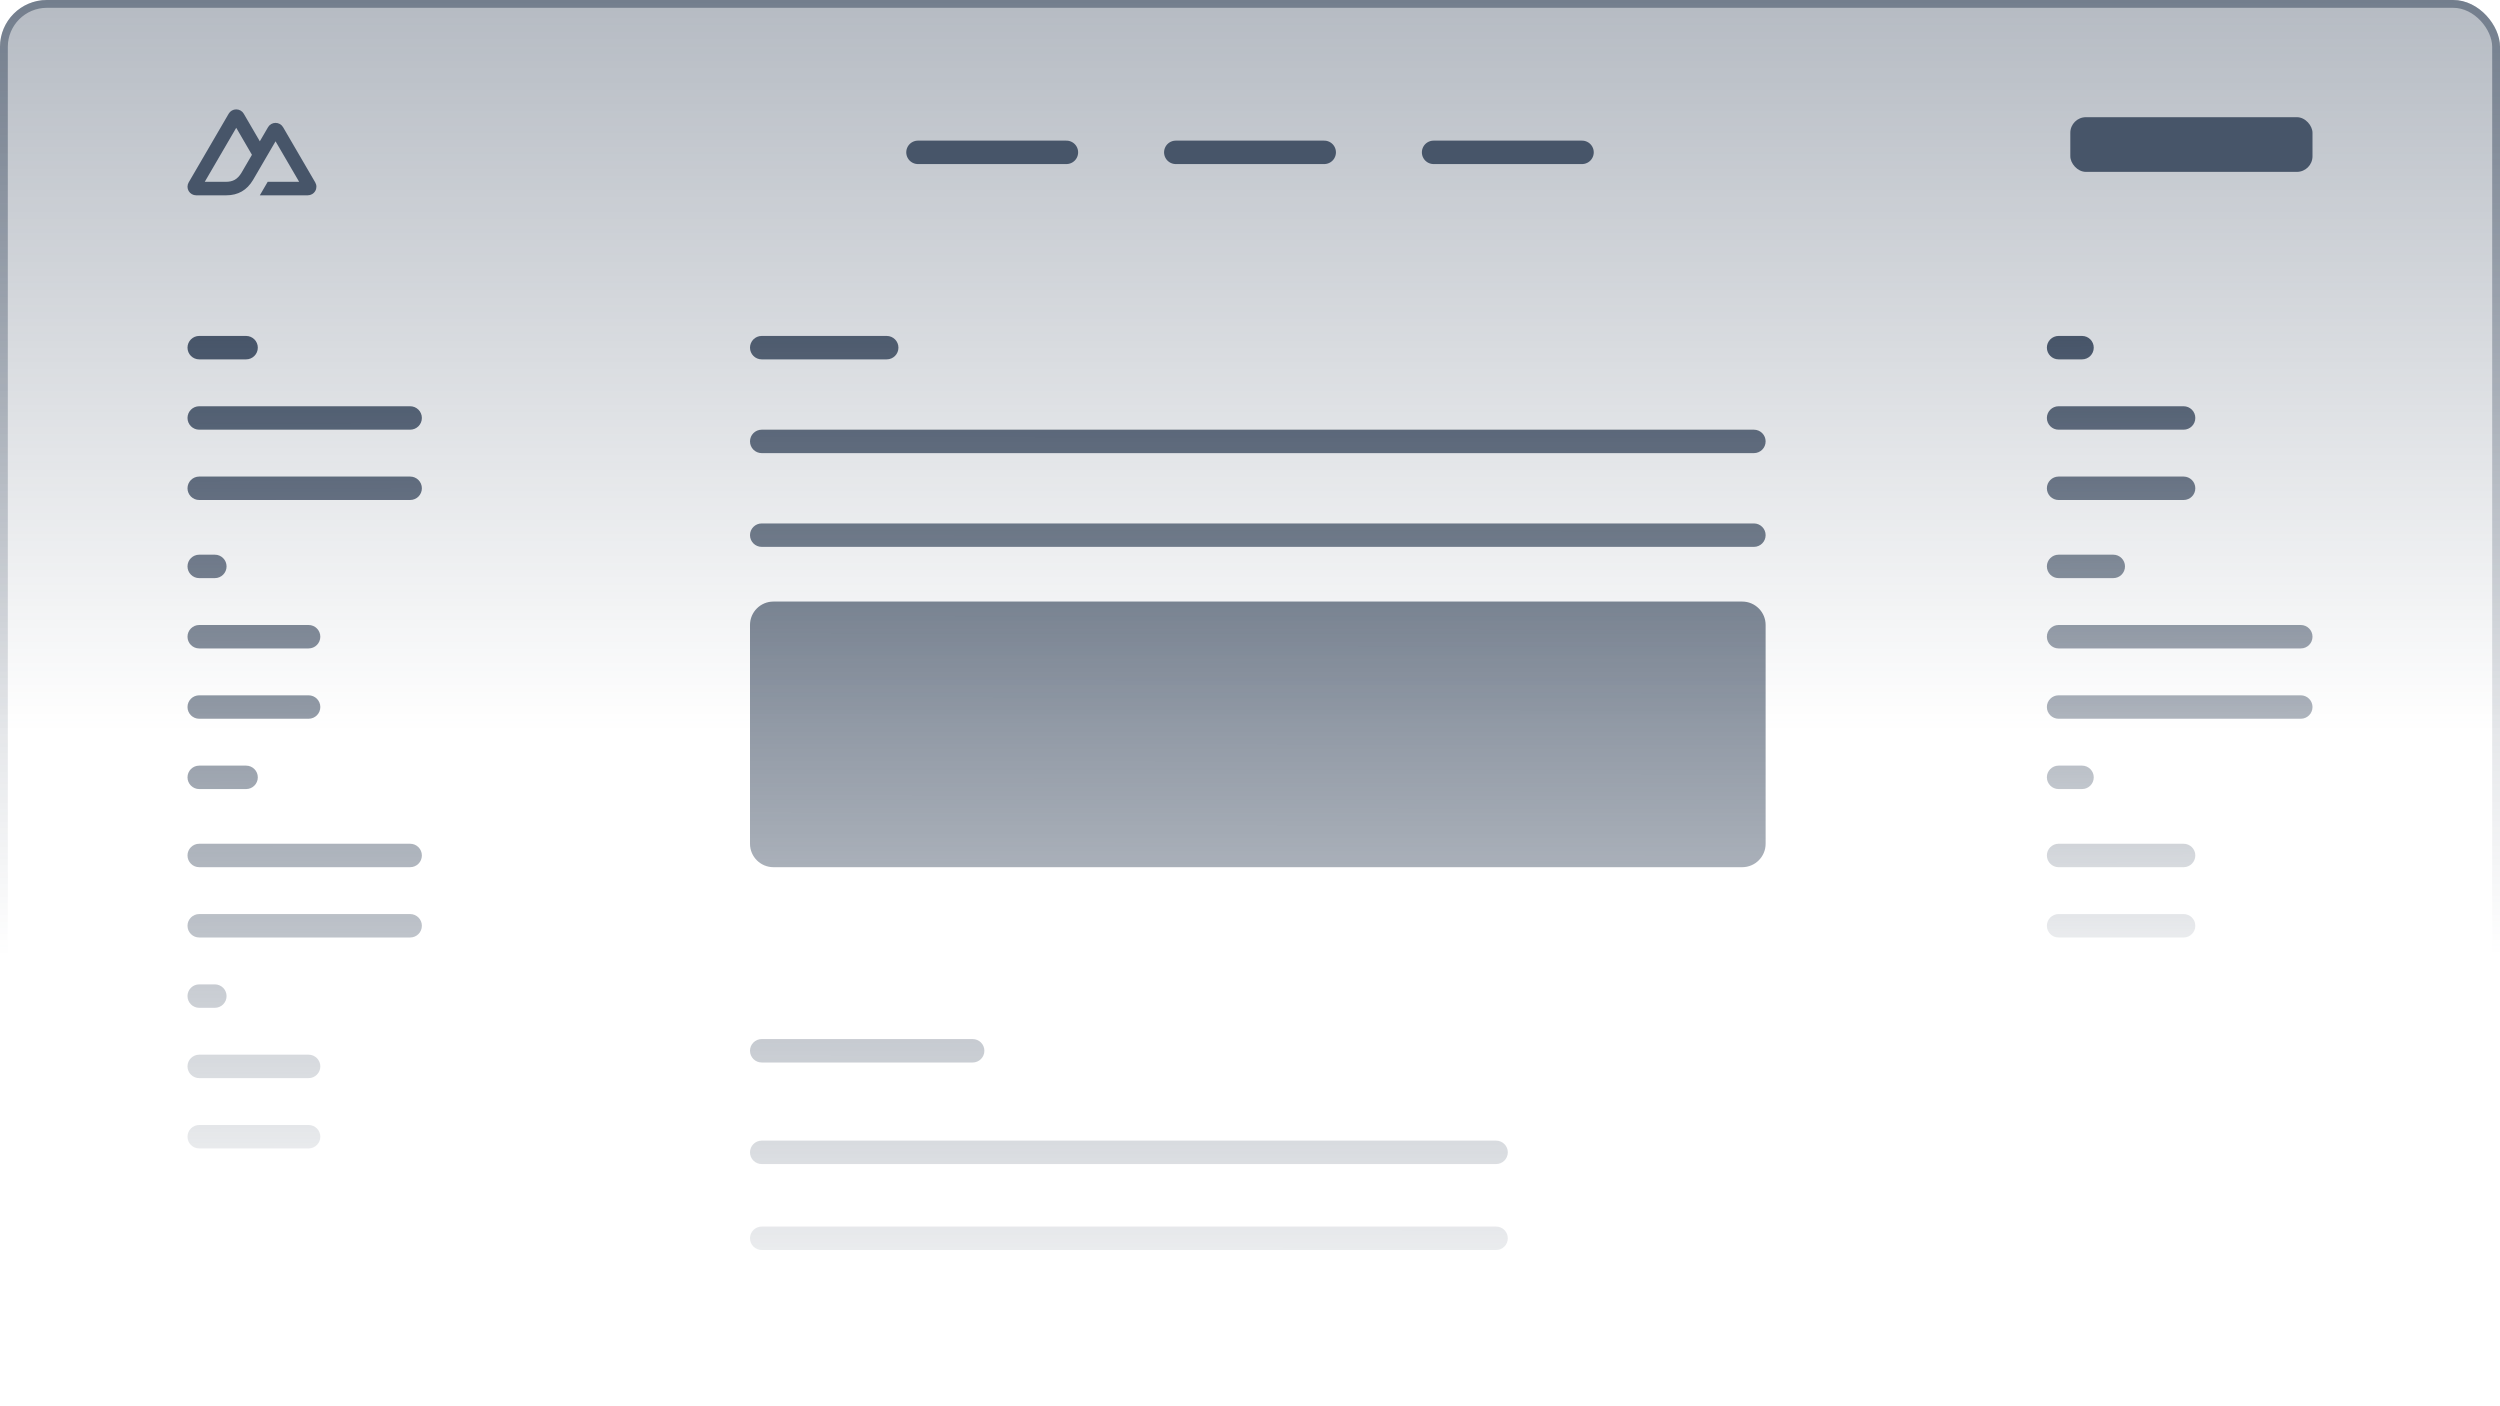
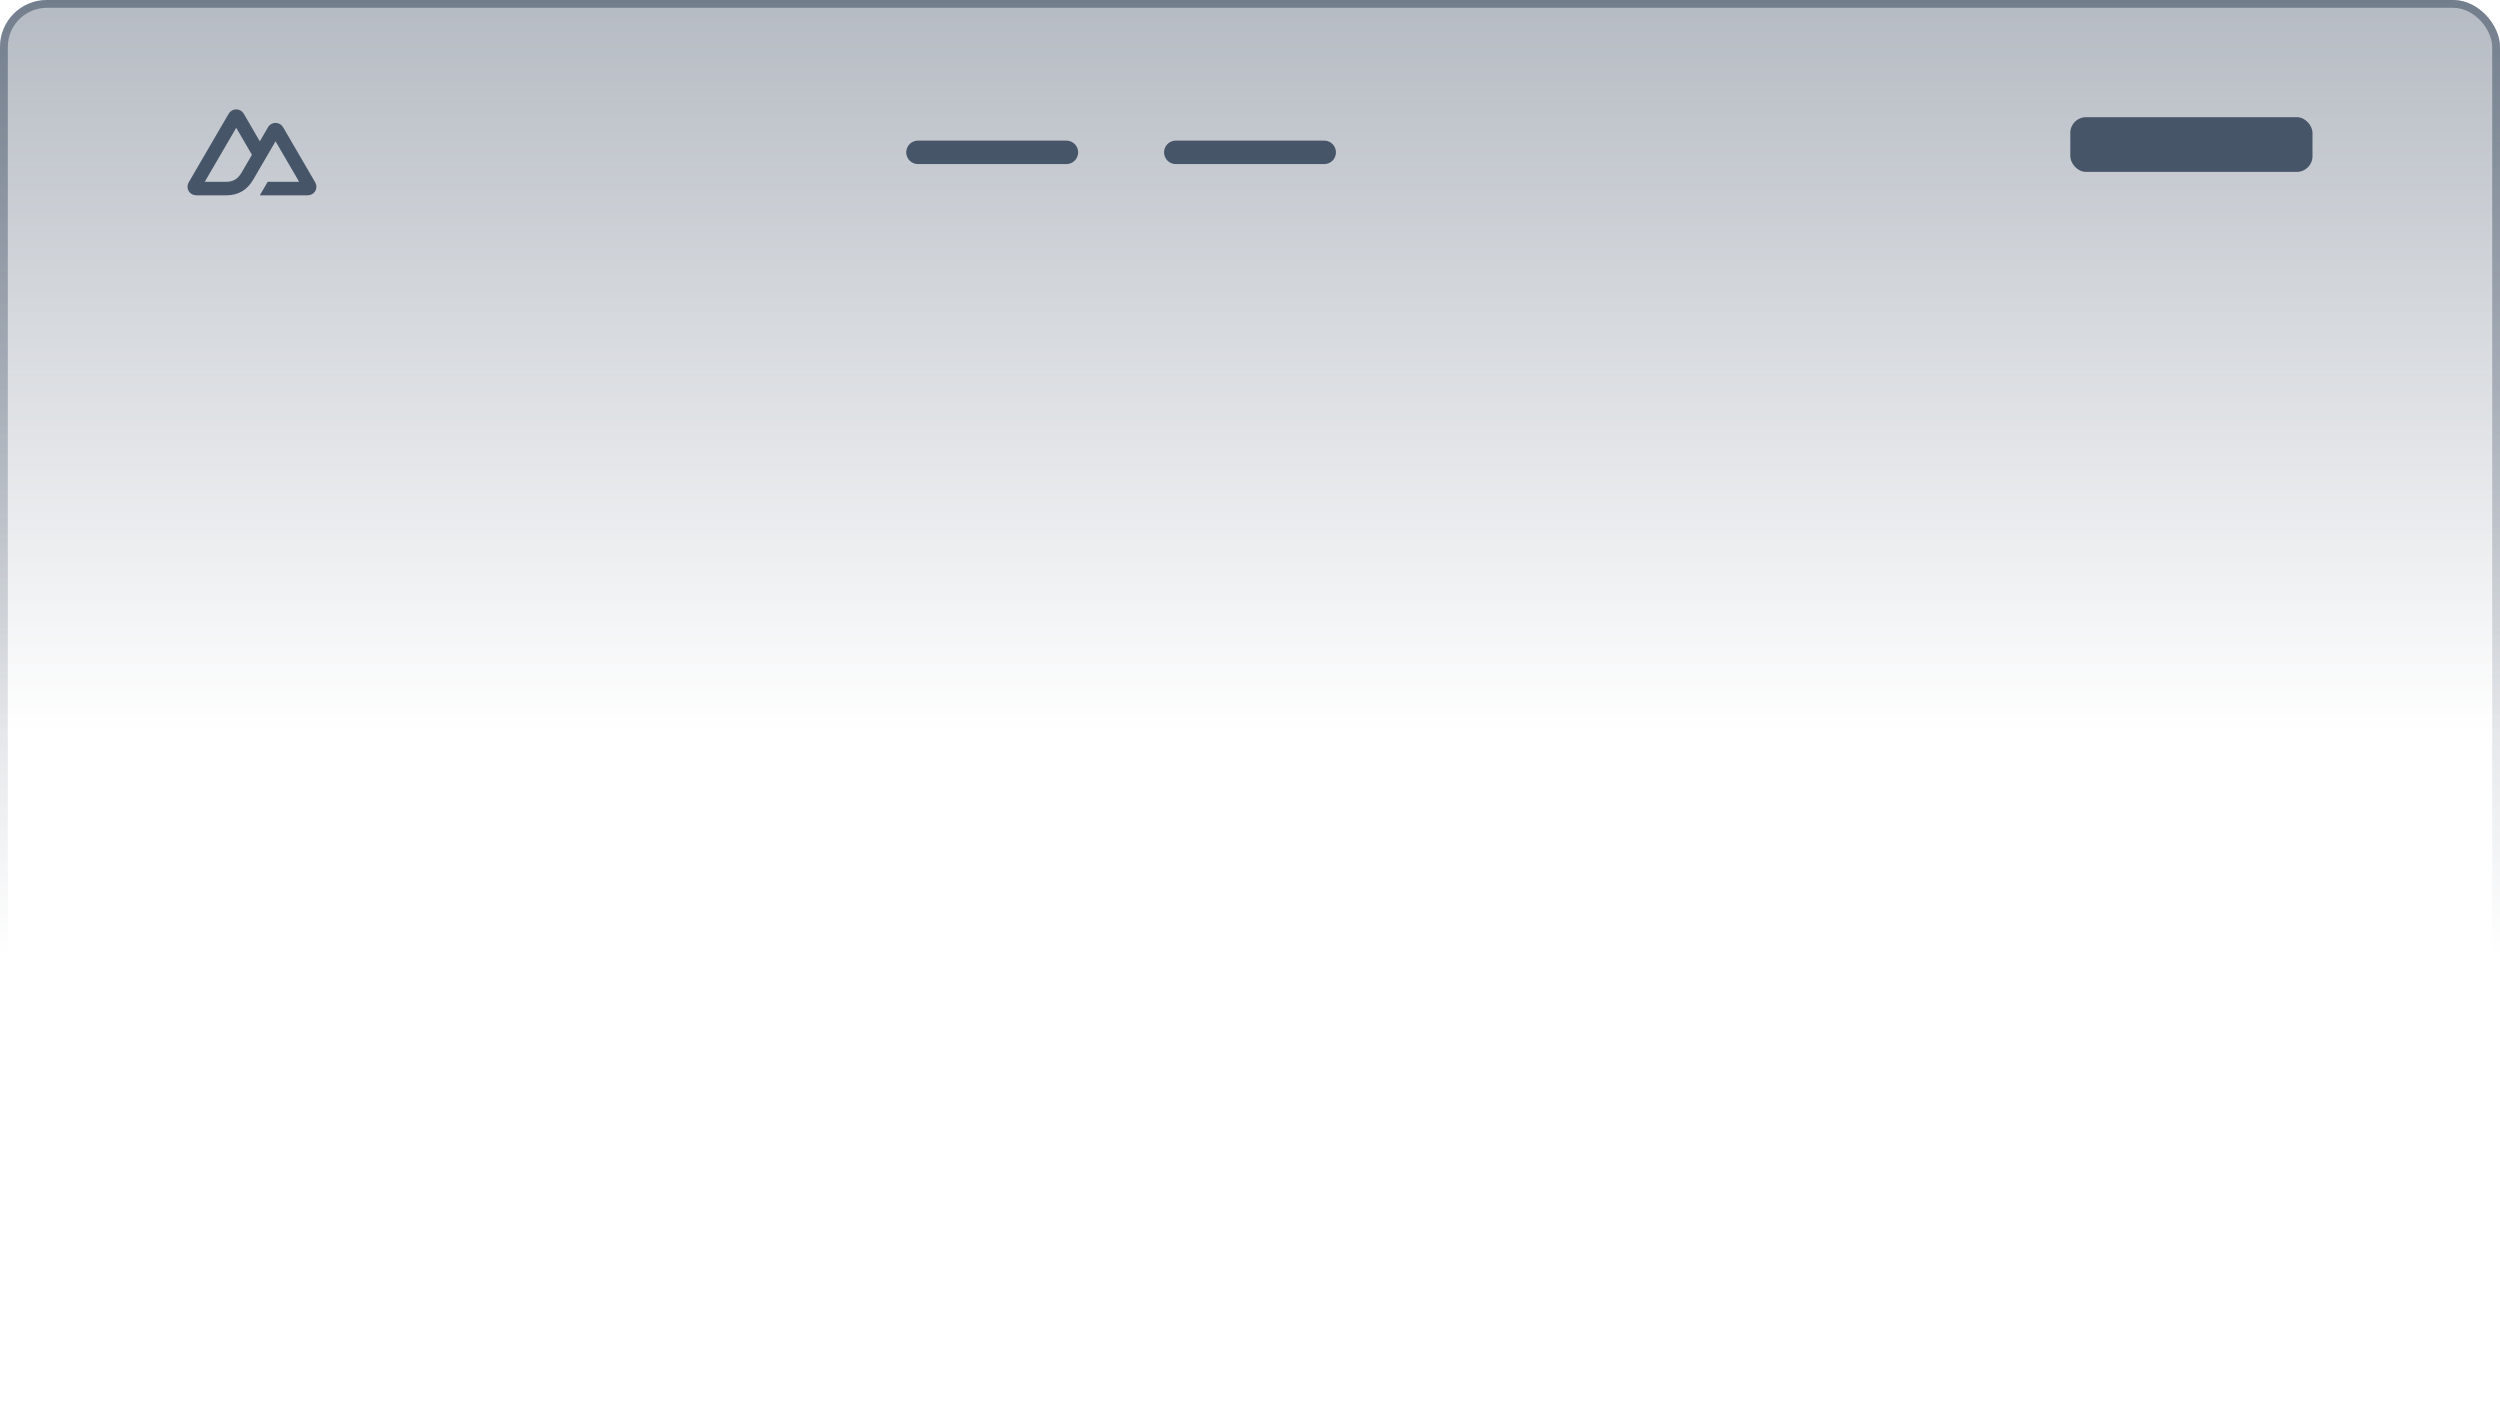
<svg xmlns="http://www.w3.org/2000/svg" width="320" height="180" viewBox="0 0 320 180" fill="none">
  <g clip-path="url(#clip0_476_8099)">
    <g clip-path="url(#clip1_476_8099)">
      <rect width="320" height="180" rx="6" fill="url(#paint0_linear_476_8099)" fill-opacity="0.4" />
      <rect x="0.5" y="0.5" width="319" height="179" rx="5.5" stroke="url(#paint1_linear_476_8099)" stroke-opacity="0.6" />
      <path d="M33.257 25H39.39C39.585 25 39.776 24.949 39.945 24.853C40.114 24.756 40.254 24.617 40.351 24.45C40.449 24.283 40.5 24.093 40.5 23.9C40.5 23.707 40.448 23.517 40.351 23.35L36.232 16.279C36.134 16.111 35.994 15.973 35.826 15.876C35.657 15.78 35.465 15.729 35.271 15.729C35.076 15.729 34.885 15.78 34.716 15.876C34.547 15.973 34.407 16.111 34.31 16.279L33.257 18.088L31.197 14.55C31.1 14.383 30.96 14.244 30.791 14.147C30.622 14.051 30.431 14 30.236 14C30.041 14 29.85 14.051 29.681 14.147C29.512 14.244 29.372 14.383 29.275 14.55L24.149 23.35C24.052 23.517 24 23.707 24 23.9C24 24.093 24.051 24.283 24.148 24.45C24.246 24.617 24.386 24.756 24.555 24.853C24.723 24.949 24.915 25 25.11 25H28.96C30.485 25 31.61 24.336 32.384 23.04L34.264 19.814L35.27 18.088L38.292 23.274H34.264L33.257 25ZM28.897 23.272L26.21 23.271L30.238 16.357L32.248 19.814L30.902 22.125C30.388 22.965 29.804 23.272 28.897 23.272Z" fill="#475569" />
      <line x1="117.5" y1="19.5" x2="136.5" y2="19.5" stroke="#475569" stroke-width="3" stroke-linecap="round" />
      <line x1="150.5" y1="19.5" x2="169.5" y2="19.5" stroke="#475569" stroke-width="3" stroke-linecap="round" />
-       <line x1="183.5" y1="19.5" x2="202.5" y2="19.5" stroke="#475569" stroke-width="3" stroke-linecap="round" />
      <rect x="265" y="15" width="31" height="7" rx="2" fill="#475569" />
-       <path fill-rule="evenodd" clip-rule="evenodd" d="M25.5 43C24.672 43 24 43.672 24 44.5C24 45.328 24.672 46 25.5 46H31.5C32.328 46 33 45.328 33 44.5C33 43.672 32.328 43 31.5 43H25.5ZM25.5 98C24.672 98 24 98.672 24 99.5C24 100.328 24.672 101 25.5 101H31.5C32.328 101 33 100.328 33 99.5C33 98.672 32.328 98 31.5 98H25.5ZM24 72.5C24 71.672 24.672 71 25.5 71H27.5C28.328 71 29 71.672 29 72.5C29 73.328 28.328 74 27.5 74H25.5C24.672 74 24 73.328 24 72.5ZM25.5 126C24.672 126 24 126.672 24 127.5C24 128.328 24.672 129 25.5 129H27.5C28.328 129 29 128.328 29 127.5C29 126.672 28.328 126 27.5 126H25.5ZM24 53.5C24 52.672 24.672 52 25.5 52H52.5C53.328 52 54 52.672 54 53.5C54 54.328 53.328 55 52.5 55H25.5C24.672 55 24 54.328 24 53.5ZM25.5 108C24.672 108 24 108.672 24 109.5C24 110.328 24.672 111 25.5 111H52.5C53.328 111 54 110.328 54 109.5C54 108.672 53.328 108 52.5 108H25.5ZM24 81.5C24 80.672 24.672 80 25.5 80H39.5C40.328 80 41 80.672 41 81.5C41 82.328 40.328 83 39.5 83H25.5C24.672 83 24 82.328 24 81.5ZM25.5 135C24.672 135 24 135.672 24 136.5C24 137.328 24.672 138 25.5 138H39.5C40.328 138 41 137.328 41 136.5C41 135.672 40.328 135 39.5 135H25.5ZM24 62.5C24 61.672 24.672 61 25.5 61H52.5C53.328 61 54 61.672 54 62.5C54 63.328 53.328 64 52.5 64H25.5C24.672 64 24 63.328 24 62.5ZM25.5 117C24.672 117 24 117.672 24 118.5C24 119.328 24.672 120 25.5 120H52.5C53.328 120 54 119.328 54 118.5C54 117.672 53.328 117 52.5 117H25.5ZM24 90.5C24 89.672 24.672 89 25.5 89H39.5C40.328 89 41 89.672 41 90.5C41 91.328 40.328 92 39.5 92H25.5C24.672 92 24 91.328 24 90.5ZM25.5 144C24.672 144 24 144.672 24 145.5C24 146.328 24.672 147 25.5 147H39.5C40.328 147 41 146.328 41 145.5C41 144.672 40.328 144 39.5 144H25.5Z" fill="url(#paint2_linear_476_8099)" />
-       <path fill-rule="evenodd" clip-rule="evenodd" d="M262 44.5C262 43.672 262.672 43 263.5 43H266.5C267.328 43 268 43.672 268 44.5C268 45.328 267.328 46 266.5 46H263.5C262.672 46 262 45.328 262 44.5ZM262 72.5C262 71.672 262.672 71 263.5 71H270.5C271.328 71 272 71.672 272 72.5C272 73.328 271.328 74 270.5 74H263.5C262.672 74 262 73.328 262 72.5ZM263.5 98C262.672 98 262 98.672 262 99.5C262 100.328 262.672 101 263.5 101H266.5C267.328 101 268 100.328 268 99.5C268 98.672 267.328 98 266.5 98H263.5ZM262 81.5C262 80.672 262.672 80 263.5 80H294.5C295.328 80 296 80.672 296 81.5C296 82.328 295.328 83 294.5 83H263.5C262.672 83 262 82.328 262 81.5ZM263.5 52C262.672 52 262 52.672 262 53.5C262 54.328 262.672 55 263.5 55H279.5C280.328 55 281 54.328 281 53.5C281 52.672 280.328 52 279.5 52H263.5ZM262 109.5C262 108.672 262.672 108 263.5 108H279.5C280.328 108 281 108.672 281 109.5C281 110.328 280.328 111 279.5 111H263.5C262.672 111 262 110.328 262 109.5ZM263.5 89C262.672 89 262 89.672 262 90.5C262 91.328 262.672 92 263.5 92H294.5C295.328 92 296 91.328 296 90.5C296 89.672 295.328 89 294.5 89H263.5ZM262 62.5C262 61.672 262.672 61 263.5 61H279.5C280.328 61 281 61.672 281 62.5C281 63.328 280.328 64 279.5 64H263.5C262.672 64 262 63.328 262 62.5ZM263.5 117C262.672 117 262 117.672 262 118.5C262 119.328 262.672 120 263.5 120H279.5C280.328 120 281 119.328 281 118.5C281 117.672 280.328 117 279.5 117H263.5Z" fill="url(#paint3_linear_476_8099)" />
-       <path fill-rule="evenodd" clip-rule="evenodd" d="M96 44.5C96 43.672 96.672 43 97.5 43H113.5C114.328 43 115 43.672 115 44.5C115 45.328 114.328 46 113.5 46H97.5C96.672 46 96 45.328 96 44.5ZM96 134.5C96 133.672 96.672 133 97.5 133H124.5C125.328 133 126 133.672 126 134.5C126 135.328 125.328 136 124.5 136H97.5C96.672 136 96 135.328 96 134.5ZM97.5 55C96.672 55 96 55.672 96 56.5C96 57.328 96.672 58 97.5 58H224.5C225.328 58 226 57.328 226 56.5C226 55.672 225.328 55 224.5 55H97.5ZM96 147.5C96 146.672 96.672 146 97.5 146H191.5C192.328 146 193 146.672 193 147.5C193 148.328 192.328 149 191.5 149H97.5C96.672 149 96 148.328 96 147.5ZM97.5 67C96.672 67 96 67.672 96 68.5C96 69.328 96.672 70 97.5 70H224.5C225.328 70 226 69.328 226 68.5C226 67.672 225.328 67 224.5 67H97.5ZM96 158.5C96 157.672 96.672 157 97.5 157H191.5C192.328 157 193 157.672 193 158.5C193 159.328 192.328 160 191.5 160H97.5C96.672 160 96 159.328 96 158.5ZM99 77C97.343 77 96 78.343 96 80V108C96 109.657 97.343 111 99 111H223C224.657 111 226 109.657 226 108V80C226 78.343 224.657 77 223 77H99Z" fill="url(#paint4_linear_476_8099)" />
    </g>
  </g>
  <defs>
    <linearGradient id="paint0_linear_476_8099" x1="160" y1="0" x2="160" y2="93.635" gradientUnits="userSpaceOnUse">
      <stop stop-color="#475569" />
      <stop offset="1" stop-color="#475569" stop-opacity="0" />
    </linearGradient>
    <linearGradient id="paint1_linear_476_8099" x1="160" y1="-1.06812e-07" x2="160.022" y2="122.335" gradientUnits="userSpaceOnUse">
      <stop stop-color="#475569" />
      <stop offset="1" stop-color="#475569" stop-opacity="0" />
    </linearGradient>
    <linearGradient id="paint2_linear_476_8099" x1="39.955" y1="43.338" x2="40.118" y2="161.319" gradientUnits="userSpaceOnUse">
      <stop stop-color="#475569" />
      <stop offset="1" stop-color="#475569" stop-opacity="0" />
    </linearGradient>
    <linearGradient id="paint3_linear_476_8099" x1="279.437" y1="43.49" x2="279.515" y2="129.869" gradientUnits="userSpaceOnUse">
      <stop stop-color="#475569" />
      <stop offset="1" stop-color="#475569" stop-opacity="0" />
    </linearGradient>
    <linearGradient id="paint4_linear_476_8099" x1="161.834" y1="36.64" x2="161.777" y2="175.779" gradientUnits="userSpaceOnUse">
      <stop stop-color="#475569" />
      <stop offset="1" stop-color="#475569" stop-opacity="0" />
    </linearGradient>
    <clipPath id="clip0_476_8099">
      <rect width="320" height="180" fill="white" />
    </clipPath>
    <clipPath id="clip1_476_8099">
      <rect width="320" height="180" fill="white" />
    </clipPath>
  </defs>
</svg>